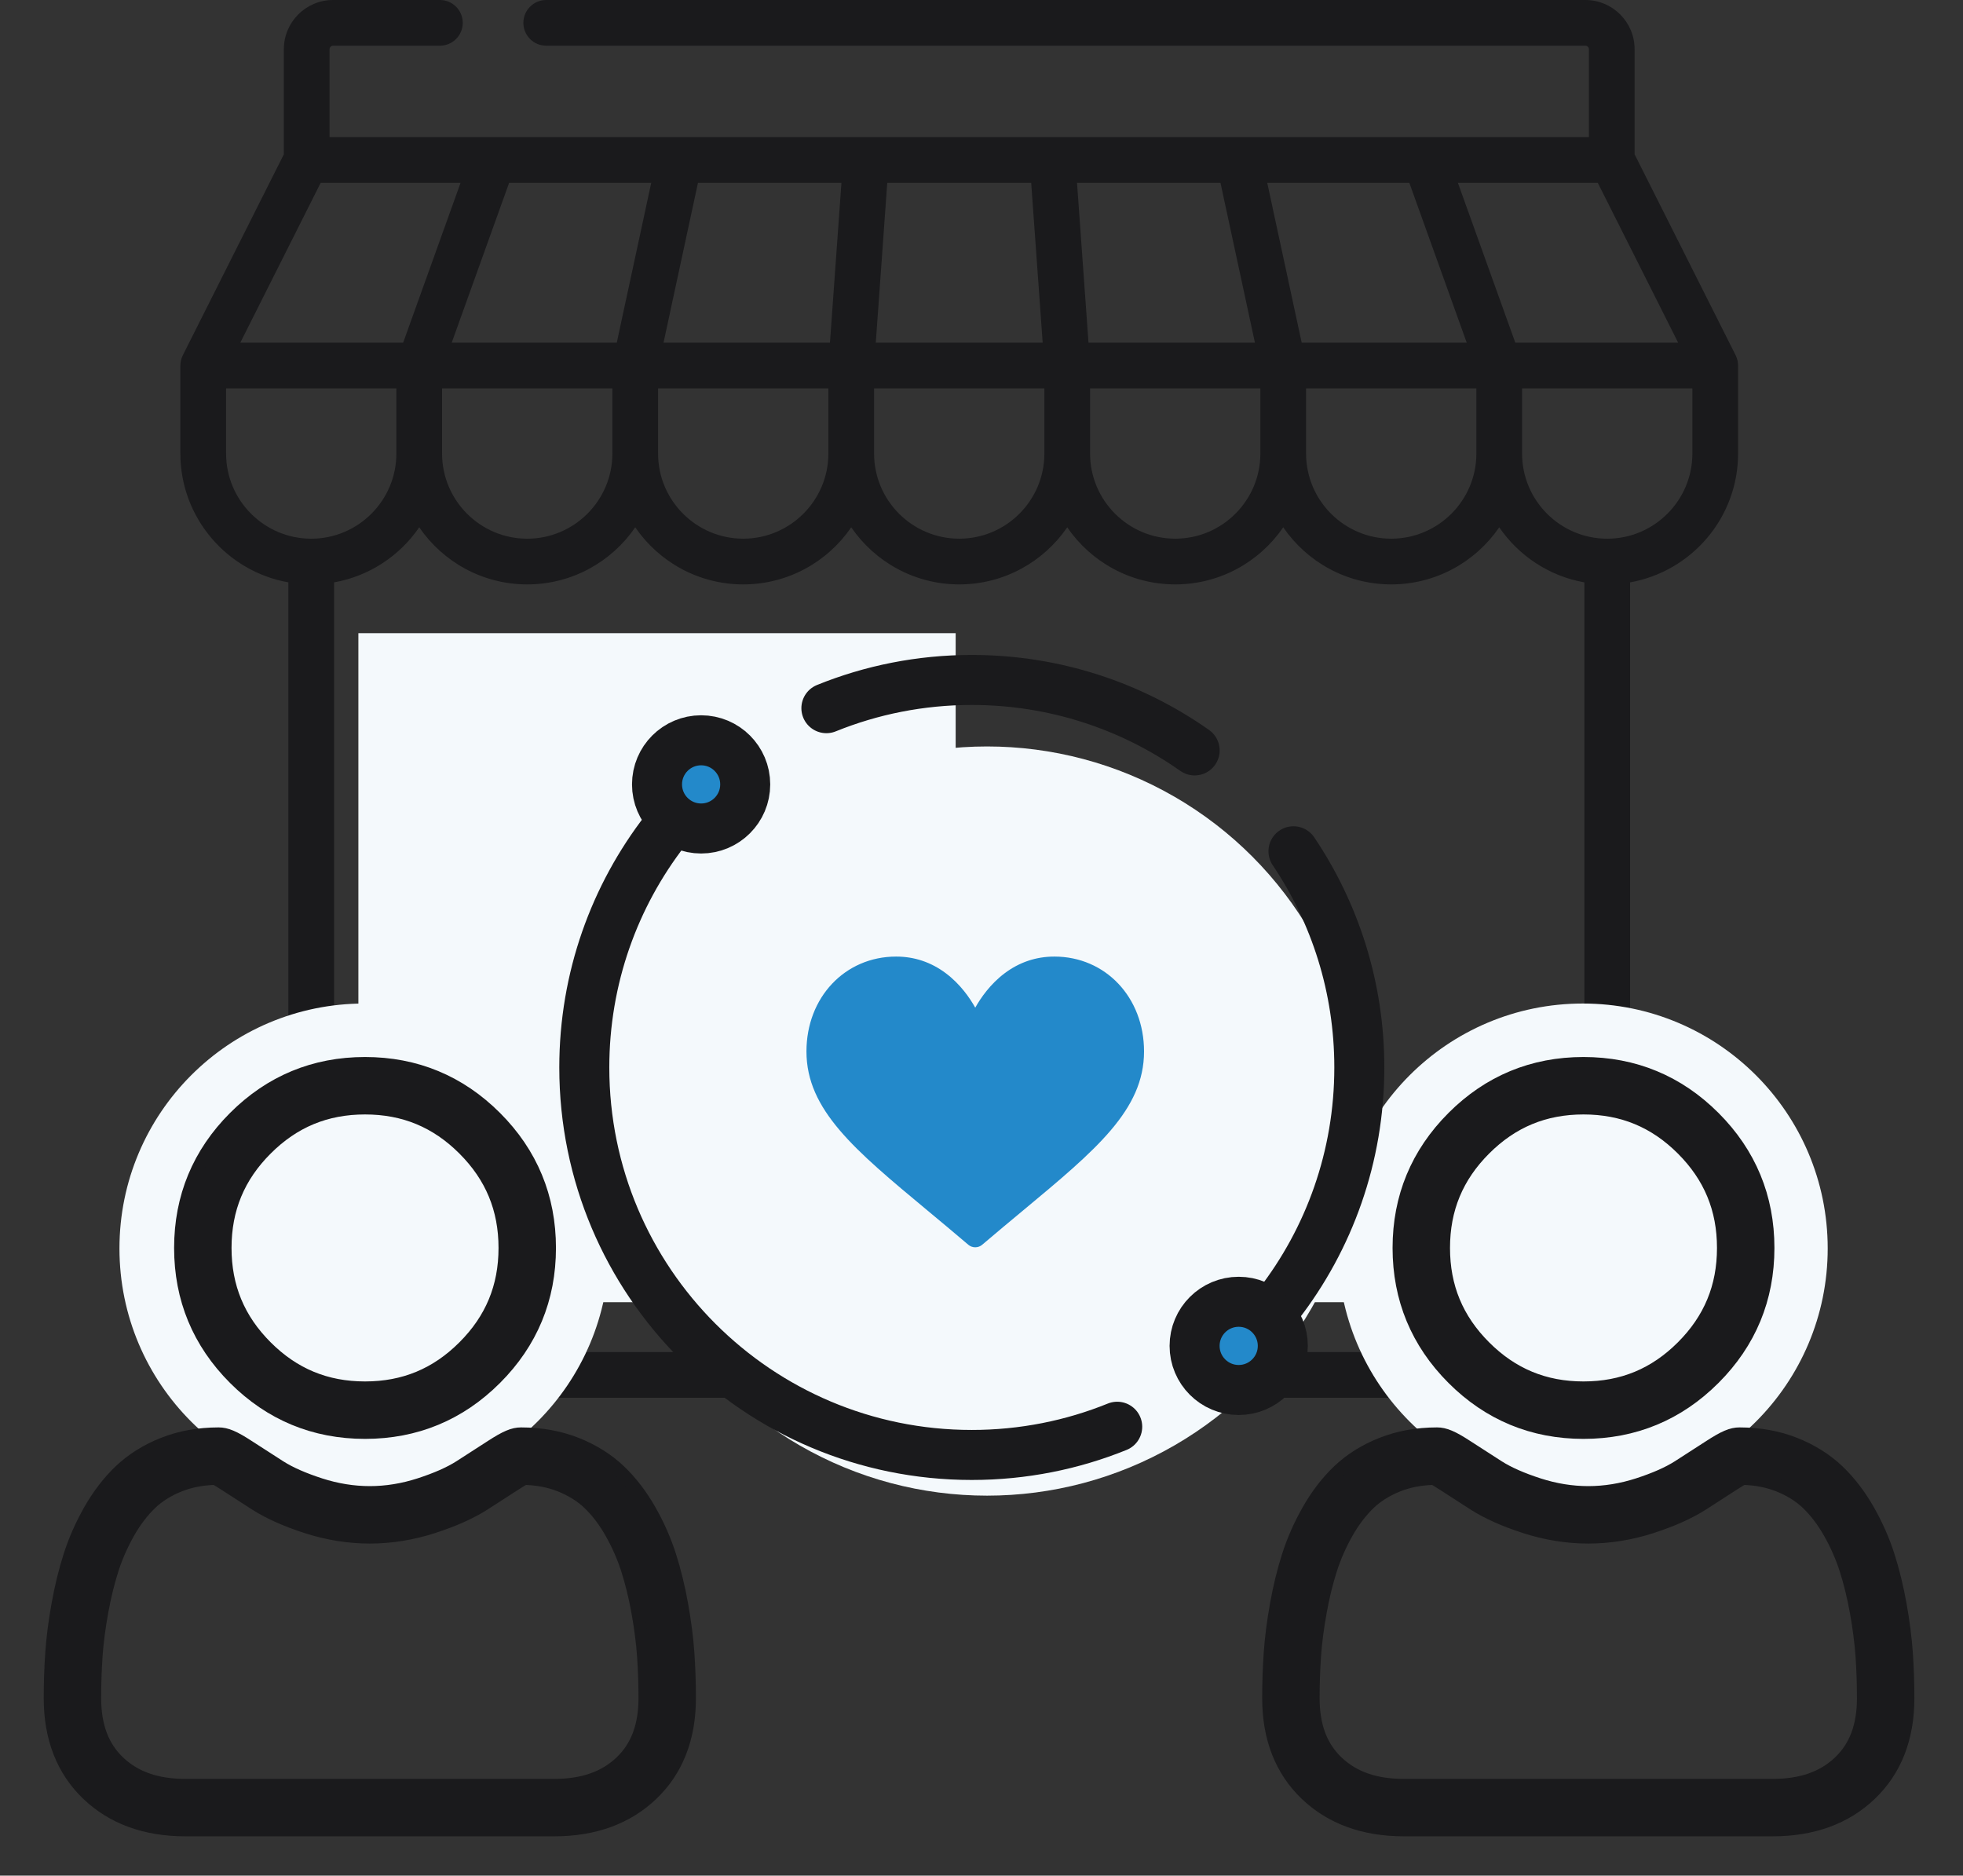
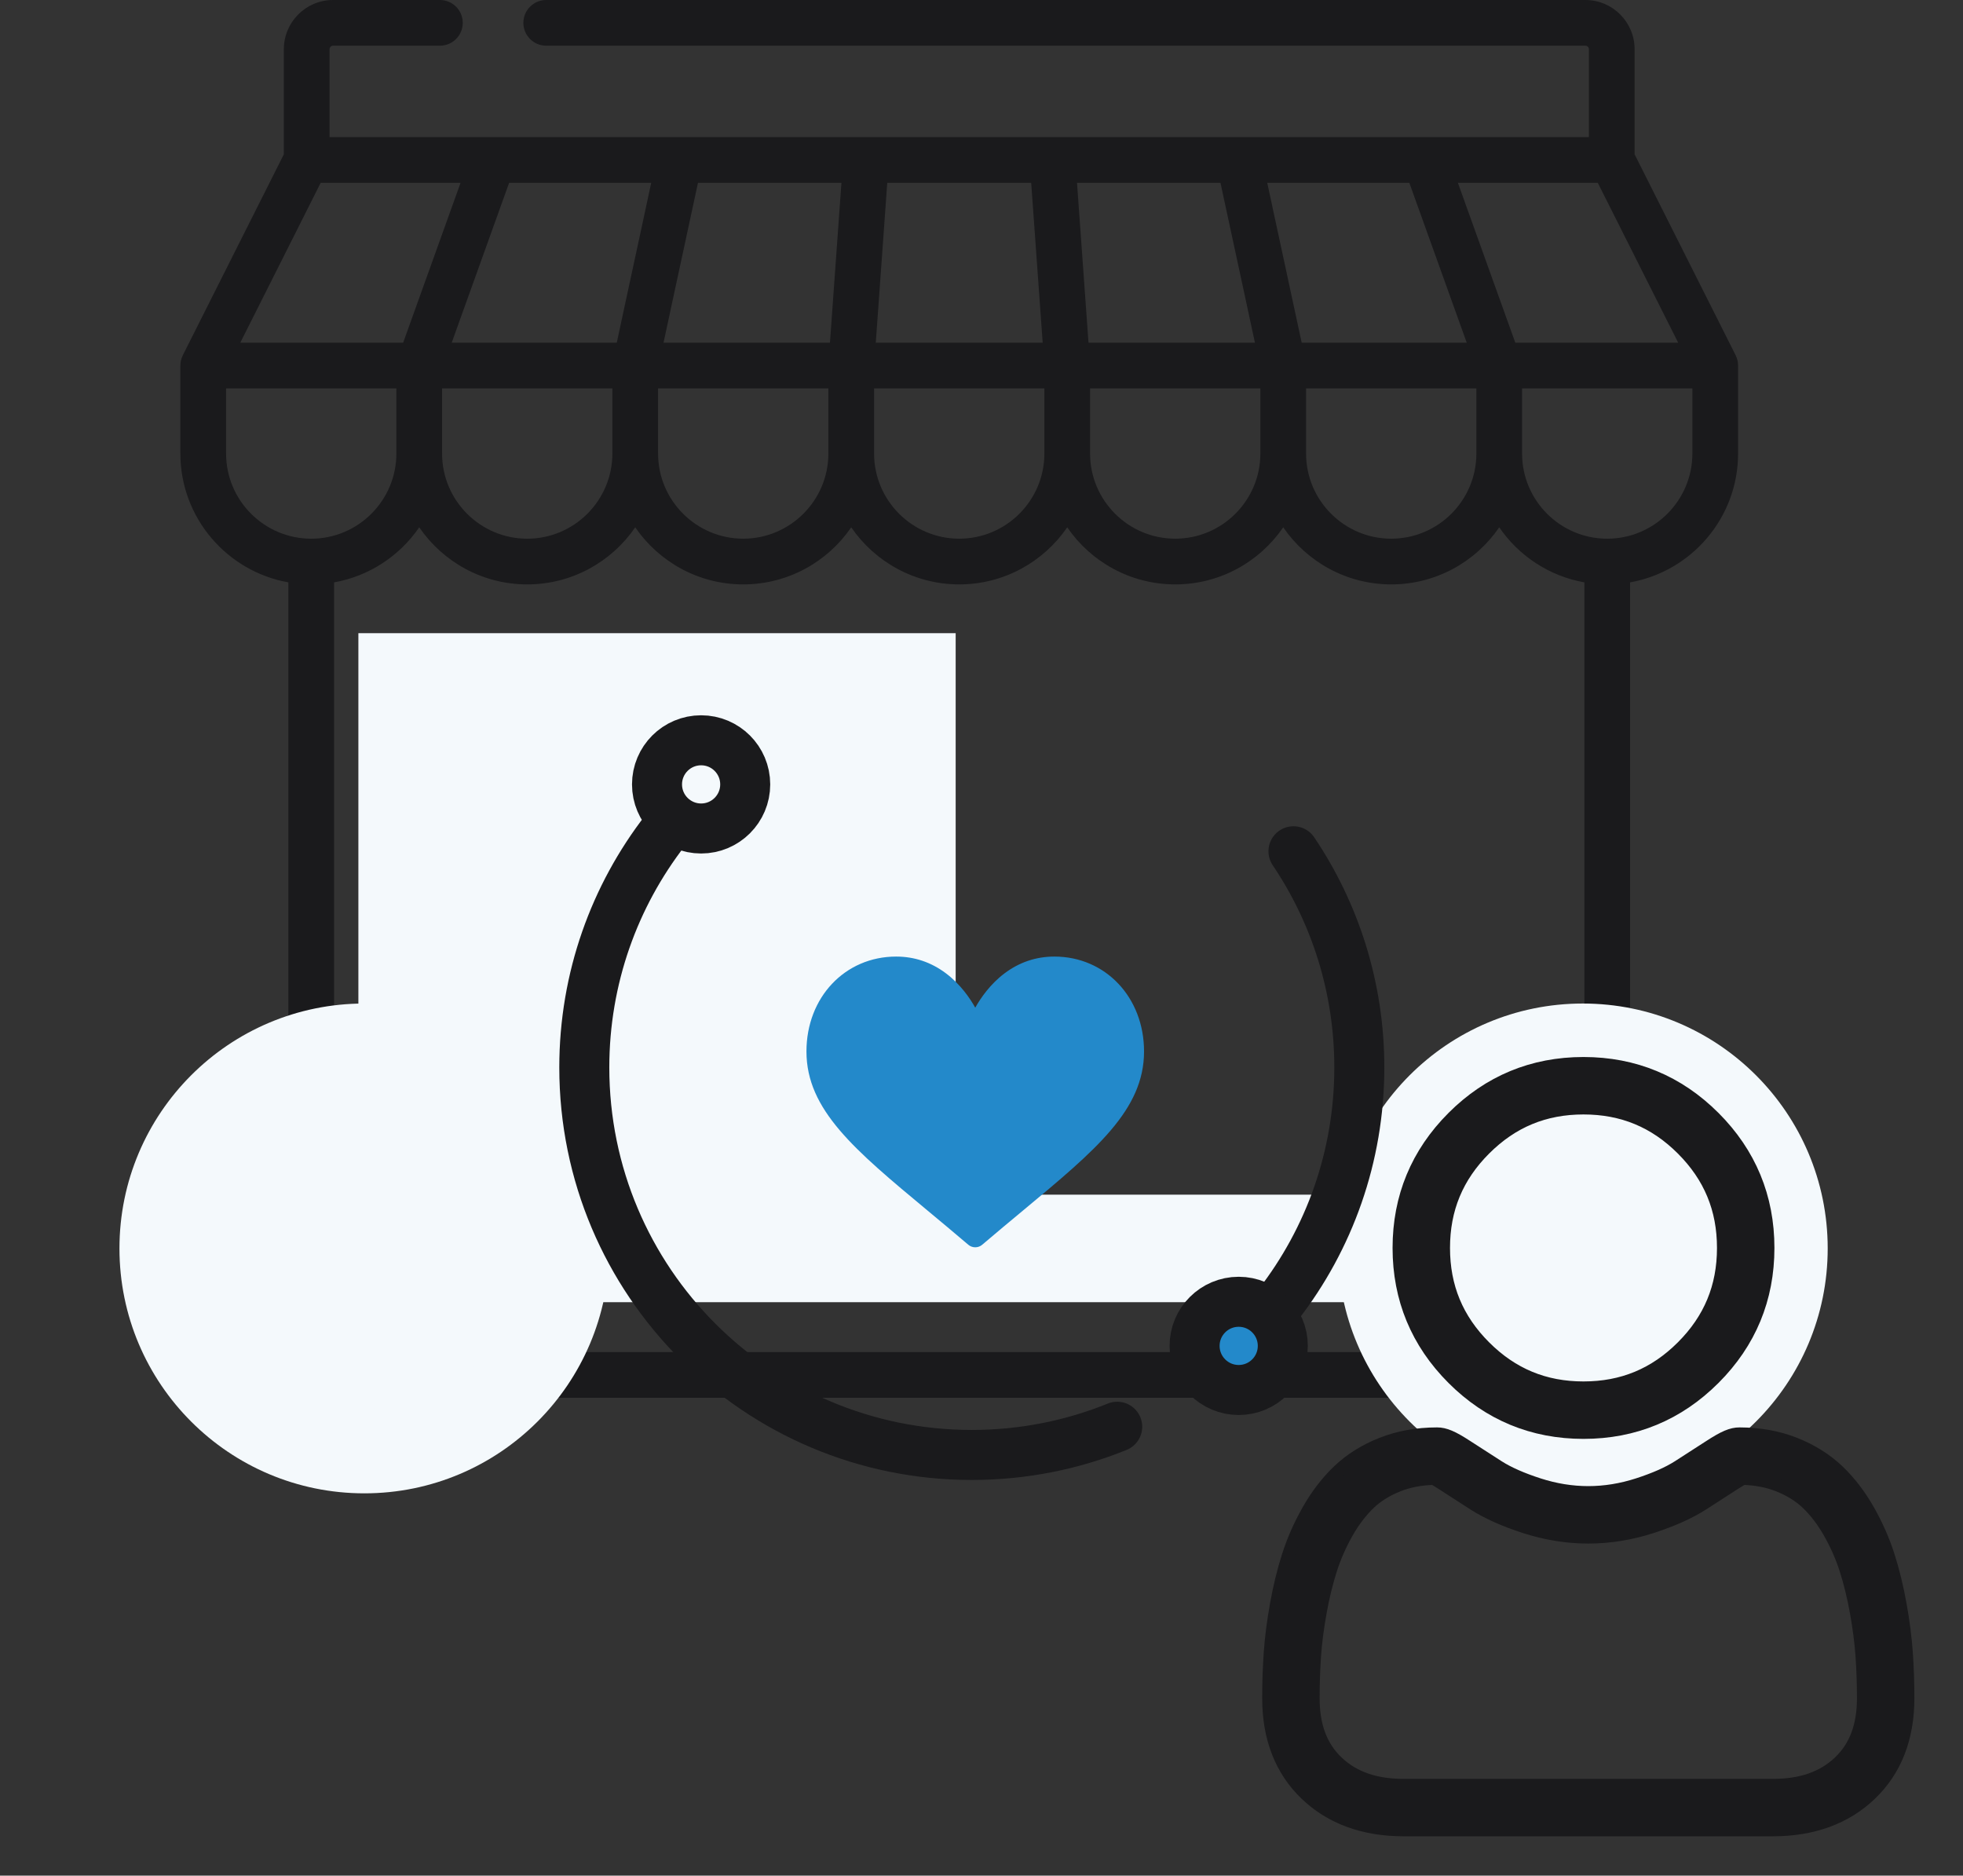
<svg xmlns="http://www.w3.org/2000/svg" width="157" height="150" viewBox="0 0 157 150" fill="none">
  <rect x="0" y="0" width="157" height="150" fill="#333333" stroke="none" />
  <path d="M133.333 97.283H130.374V46.573C135.276 45.705 139.011 41.417 139.011 36.27V29.233C139.011 29.197 139.008 29.162 139.006 29.127C139.005 29.107 139.005 29.087 139.003 29.068C138.997 28.996 138.987 28.925 138.972 28.855C138.971 28.851 138.97 28.847 138.969 28.843C138.954 28.777 138.936 28.712 138.914 28.648C138.909 28.633 138.902 28.616 138.897 28.601C138.876 28.546 138.854 28.493 138.829 28.441C138.824 28.431 138.821 28.421 138.817 28.412L130.735 12.341V3.934C130.735 1.765 128.97 0 126.801 0H43.687C42.678 0 41.859 0.818 41.859 1.828C41.859 2.837 42.678 3.655 43.687 3.655H126.801C126.954 3.655 127.08 3.781 127.08 3.934V10.964H26.358V3.934C26.358 3.781 26.483 3.655 26.637 3.655H35.183C36.192 3.655 37.011 2.837 37.011 1.828C37.011 0.818 36.192 0 35.183 0H26.637C24.467 0 22.702 1.765 22.702 3.934V12.341L14.621 28.412C14.616 28.422 14.613 28.432 14.609 28.441C14.584 28.493 14.561 28.546 14.541 28.601C14.535 28.617 14.529 28.633 14.524 28.648C14.502 28.712 14.483 28.777 14.469 28.843C14.468 28.847 14.467 28.851 14.466 28.855C14.451 28.925 14.441 28.996 14.435 29.068C14.433 29.087 14.433 29.107 14.432 29.127C14.43 29.162 14.426 29.197 14.426 29.233V36.27C14.426 41.417 18.162 45.705 23.064 46.573V97.283H20.105C16.922 97.283 14.332 99.873 14.332 103.056V108.837C14.332 110.462 15.654 111.783 17.278 111.783H136.159C137.784 111.783 139.105 110.462 139.105 108.837V103.056C139.105 99.873 136.516 97.283 133.333 97.283ZM135.356 36.27C135.356 40.026 132.301 43.081 128.546 43.081C124.79 43.081 121.735 40.026 121.735 36.27V31.061H135.356V36.27ZM127.789 14.619L134.219 27.405H121.193L116.601 14.619H127.789ZM112.717 14.619L117.309 27.405H104.108L101.353 14.619H112.717ZM118.08 31.061V36.27C118.08 40.025 115.025 43.08 111.27 43.08C107.515 43.08 104.46 40.025 104.46 36.27V31.061H118.08ZM97.613 14.619L100.369 27.405H87.058L86.139 14.619H97.613ZM100.804 31.061V36.27C100.804 40.025 97.749 43.08 93.995 43.08C90.24 43.08 87.184 40.025 87.184 36.27V31.061H100.804ZM70.963 14.619H82.474L83.393 27.405H70.045L70.963 14.619ZM69.909 31.061H83.529V36.27C83.529 40.025 80.474 43.08 76.719 43.08C72.964 43.08 69.909 40.025 69.909 36.27V31.061ZM76.719 46.736C80.302 46.736 83.469 44.925 85.357 42.171C87.244 44.925 90.411 46.736 93.995 46.736C97.578 46.736 100.745 44.925 102.632 42.171C104.519 44.925 107.687 46.736 111.27 46.736C114.853 46.736 118.021 44.925 119.908 42.171C121.467 44.446 123.899 46.074 126.718 46.573V97.283H55.091V56.668C55.091 54.793 53.566 53.268 51.691 53.268H33.384C31.509 53.268 29.984 54.793 29.984 56.668V97.283H26.72V46.573C29.538 46.074 31.971 44.446 33.53 42.171C35.417 44.925 38.584 46.736 42.168 46.736C45.751 46.736 48.918 44.925 50.806 42.171C52.693 44.925 55.86 46.736 59.443 46.736C63.026 46.736 66.194 44.925 68.081 42.171C69.968 44.925 73.135 46.736 76.719 46.736ZM51.436 56.924V97.283H33.639V56.924H51.436ZM35.357 36.27V31.061H48.978V36.27C48.978 40.026 45.923 43.081 42.167 43.081C38.412 43.081 35.357 40.025 35.357 36.27ZM55.824 14.619H67.298L66.38 27.405H53.069L55.824 14.619ZM52.633 31.061H66.253V36.27C66.253 40.025 63.198 43.08 59.443 43.08C55.688 43.08 52.633 40.025 52.633 36.27V31.061ZM52.085 14.619L49.329 27.405H36.128L40.72 14.619H52.085ZM25.648 14.619H36.836L32.244 27.405H19.219L25.648 14.619ZM18.082 36.27V31.061H31.702V36.27C31.702 40.026 28.647 43.081 24.892 43.081C21.137 43.081 18.082 40.025 18.082 36.27ZM17.988 108.128V103.056C17.988 101.889 18.937 100.939 20.105 100.939H133.333C134.5 100.939 135.45 101.889 135.45 103.056V108.128H17.988Z" fill="#1A1A1C" />
  <rect x="28.663" y="50.637" width="47.771" height="46.815" fill="#F4F9FC" />
  <ellipse cx="29.14" cy="99.841" rx="19.586" ry="19.586" fill="#F4F9FC" />
  <rect x="45.86" y="95.541" width="63.058" height="8.599" fill="#F4F9FC" />
  <ellipse cx="126.593" cy="99.841" rx="19.586" ry="19.586" fill="#F4F9FC" />
  <ellipse cx="29.024" cy="99.461" rx="13.227" ry="13.227" fill="#F4F9FC" />
-   <path d="M29.195 114.572C33.254 114.572 36.767 113.116 39.639 110.244C42.51 107.373 43.966 103.86 43.966 99.801C43.966 95.744 42.51 92.23 39.638 89.358C36.767 86.487 33.253 85.032 29.195 85.032C25.137 85.032 21.623 86.487 18.752 89.359C15.881 92.23 14.425 95.743 14.425 99.801C14.425 103.86 15.881 107.374 18.752 110.245C21.624 113.116 25.138 114.572 29.195 114.572ZM21.294 91.9C23.497 89.696 26.081 88.626 29.195 88.626C32.309 88.626 34.894 89.696 37.097 91.9C39.301 94.103 40.372 96.688 40.372 99.801C40.372 102.915 39.301 105.5 37.097 107.703C34.894 109.907 32.309 110.978 29.195 110.978C26.082 110.978 23.498 109.907 21.294 107.703C19.09 105.5 18.018 102.915 18.018 99.801C18.018 96.688 19.09 94.103 21.294 91.9Z" fill="#1A1A1C" stroke="#1A1A1C" />
-   <path d="M55.036 132.187C54.953 130.992 54.785 129.688 54.539 128.312C54.29 126.925 53.969 125.614 53.586 124.416C53.189 123.177 52.651 121.955 51.984 120.783C51.293 119.566 50.481 118.507 49.569 117.635C48.616 116.723 47.449 115.99 46.1 115.455C44.755 114.924 43.265 114.654 41.671 114.654C41.045 114.654 40.44 114.911 39.271 115.672C38.551 116.141 37.709 116.684 36.77 117.284C35.967 117.796 34.878 118.276 33.534 118.71C32.223 119.134 30.891 119.349 29.576 119.349C28.263 119.349 26.931 119.134 25.619 118.71C24.276 118.276 23.187 117.797 22.386 117.285C21.455 116.69 20.613 116.147 19.882 115.672C18.714 114.91 18.109 114.654 17.483 114.654C15.888 114.654 14.399 114.924 13.054 115.456C11.706 115.99 10.539 116.723 9.585 117.636C8.673 118.508 7.861 119.567 7.171 120.783C6.505 121.955 5.966 123.177 5.569 124.416C5.186 125.615 4.865 126.925 4.617 128.312C4.369 129.686 4.202 130.99 4.12 132.188C4.038 133.359 3.997 134.578 3.997 135.809C3.997 139.01 5.015 141.602 7.021 143.513C9.003 145.399 11.625 146.355 14.815 146.355H44.342C47.531 146.355 50.153 145.399 52.135 143.513C54.142 141.603 55.16 139.011 55.16 135.809C55.159 134.573 55.118 133.354 55.036 132.187ZM49.657 140.909C48.348 142.156 46.609 142.762 44.342 142.762H14.815C12.547 142.762 10.808 142.156 9.499 140.91C8.215 139.687 7.591 138.018 7.591 135.809C7.591 134.66 7.629 133.526 7.704 132.436C7.778 131.368 7.929 130.194 8.154 128.947C8.375 127.715 8.657 126.559 8.992 125.512C9.313 124.509 9.751 123.515 10.295 122.558C10.814 121.645 11.411 120.863 12.07 120.232C12.686 119.642 13.462 119.159 14.377 118.797C15.224 118.462 16.175 118.279 17.208 118.251C17.334 118.318 17.558 118.446 17.921 118.682C18.659 119.164 19.511 119.713 20.452 120.314C21.513 120.991 22.881 121.602 24.514 122.129C26.184 122.669 27.887 122.943 29.577 122.943C31.267 122.943 32.971 122.669 34.64 122.129C36.274 121.601 37.641 120.991 38.704 120.313C39.667 119.698 40.495 119.164 41.233 118.682C41.596 118.446 41.821 118.318 41.946 118.251C42.979 118.279 43.931 118.462 44.777 118.797C45.692 119.159 46.469 119.642 47.085 120.232C47.744 120.862 48.341 121.645 48.859 122.558C49.404 123.515 49.842 124.509 50.163 125.512C50.499 126.56 50.781 127.715 51.002 128.946C51.225 130.196 51.377 131.37 51.451 132.437V132.438C51.527 133.523 51.566 134.657 51.566 135.809C51.566 138.019 50.941 139.687 49.657 140.909Z" fill="#1A1A1C" stroke="#1A1A1C" />
  <ellipse cx="126.477" cy="99.461" rx="13.227" ry="13.227" fill="#F4F9FC" stroke="#1A1A1C" />
  <path d="M126.647 114.572C130.706 114.572 134.219 113.116 137.091 110.244C139.962 107.373 141.418 103.86 141.418 99.801C141.418 95.744 139.962 92.23 137.091 89.358C134.219 86.487 130.705 85.032 126.647 85.032C122.589 85.032 119.075 86.487 116.204 89.359C113.333 92.23 111.877 95.743 111.877 99.801C111.877 103.86 113.333 107.374 116.204 110.245C119.076 113.116 122.59 114.572 126.647 114.572ZM118.746 91.9C120.949 89.696 123.533 88.626 126.647 88.626C129.761 88.626 132.346 89.696 134.55 91.9C136.753 94.103 137.824 96.688 137.824 99.801C137.824 102.915 136.753 105.5 134.55 107.703C132.346 109.907 129.761 110.978 126.647 110.978C123.534 110.978 120.95 109.907 118.746 107.703C116.542 105.5 115.471 102.915 115.471 99.801C115.471 96.688 116.542 94.103 118.746 91.9Z" fill="#1A1A1C" stroke="#1A1A1C" />
  <path d="M152.488 132.187C152.405 130.992 152.238 129.688 151.991 128.312C151.742 126.925 151.422 125.614 151.038 124.416C150.641 123.177 150.103 121.955 149.436 120.783C148.745 119.566 147.933 118.507 147.021 117.635C146.068 116.723 144.901 115.99 143.552 115.455C142.208 114.924 140.717 114.654 139.123 114.654C138.497 114.654 137.892 114.911 136.723 115.672C136.003 116.141 135.162 116.684 134.222 117.284C133.419 117.796 132.33 118.276 130.986 118.71C129.675 119.134 128.343 119.349 127.029 119.349C125.715 119.349 124.383 119.134 123.071 118.71C121.728 118.276 120.64 117.797 119.838 117.285C118.907 116.69 118.065 116.147 117.335 115.672C116.166 114.91 115.561 114.654 114.935 114.654C113.34 114.654 111.851 114.924 110.507 115.456C109.158 115.99 107.991 116.723 107.037 117.636C106.126 118.508 105.313 119.567 104.623 120.783C103.957 121.955 103.418 123.177 103.021 124.416C102.638 125.615 102.318 126.925 102.069 128.312C101.822 129.686 101.655 130.99 101.572 132.188C101.49 133.359 101.449 134.578 101.449 135.809C101.449 139.01 102.467 141.602 104.473 143.513C106.455 145.399 109.077 146.355 112.267 146.355H141.794C144.983 146.355 147.605 145.399 149.587 143.513C151.594 141.603 152.612 139.011 152.612 135.809C152.611 134.573 152.57 133.354 152.488 132.187ZM147.109 140.909C145.8 142.156 144.061 142.762 141.794 142.762H112.267C109.999 142.762 108.26 142.156 106.951 140.91C105.667 139.687 105.043 138.018 105.043 135.809C105.043 134.66 105.081 133.526 105.157 132.436C105.23 131.368 105.382 130.194 105.606 128.947C105.827 127.715 106.109 126.559 106.444 125.512C106.765 124.509 107.203 123.515 107.747 122.558C108.266 121.645 108.863 120.863 109.522 120.232C110.138 119.642 110.915 119.159 111.83 118.797C112.676 118.462 113.627 118.279 114.66 118.251C114.786 118.318 115.01 118.446 115.373 118.682C116.112 119.164 116.963 119.713 117.904 120.314C118.966 120.991 120.333 121.602 121.966 122.129C123.636 122.669 125.339 122.943 127.029 122.943C128.72 122.943 130.423 122.669 132.092 122.129C133.727 121.601 135.093 120.991 136.156 120.313C137.119 119.698 137.947 119.164 138.685 118.682C139.049 118.446 139.273 118.318 139.398 118.251C140.432 118.279 141.383 118.462 142.229 118.797C143.144 119.159 143.921 119.642 144.537 120.232C145.196 120.862 145.793 121.645 146.312 122.558C146.856 123.515 147.295 124.509 147.616 125.512C147.951 126.56 148.233 127.715 148.454 128.946C148.678 130.196 148.829 131.37 148.903 132.437V132.438C148.979 133.523 149.018 134.657 149.018 135.809C149.018 138.019 148.394 139.687 147.109 140.909Z" fill="#1A1A1C" stroke="#1A1A1C" />
-   <ellipse cx="78.944" cy="89.654" rx="29.958" ry="29.958" fill="#F4F9FC" />
-   <ellipse cx="55.591" cy="63.008" rx="2.516" ry="2.516" fill="#2389CA" />
  <ellipse cx="99.876" cy="107.592" rx="3.101" ry="3.101" fill="#2389CA" />
  <mask id="mask0_76_320" style="mask-type:luminance" maskUnits="userSpaceOnUse" x="40" y="45" width="76" height="75">
    <path d="M42.996 47.771H113.697V117.232H42.996V47.771Z" fill="white" stroke="white" stroke-width="4" />
  </mask>
  <g mask="url(#mask0_76_320)">
-     <path d="M95.548 60.013C90.507 56.462 84.36 54.378 77.725 54.378C73.612 54.378 69.685 55.179 66.094 56.635" stroke="#1A1A1C" stroke-width="4" stroke-miterlimit="10" stroke-linecap="round" stroke-linejoin="round" />
    <path d="M102.243 104.327C106.302 99.087 108.718 92.509 108.718 85.368C108.718 78.966 106.777 73.017 103.451 68.079" stroke="#1A1A1C" stroke-width="4" stroke-miterlimit="10" stroke-linecap="round" stroke-linejoin="round" />
    <path d="M53.207 66.408C49.148 71.648 46.732 78.226 46.732 85.368C46.732 102.483 60.607 116.357 77.722 116.357C81.836 116.357 85.762 115.556 89.354 114.1" stroke="#1A1A1C" stroke-width="4" stroke-miterlimit="10" stroke-linecap="round" stroke-linejoin="round" />
    <path d="M59.602 62.73C59.602 64.678 58.023 66.257 56.075 66.257C54.127 66.257 52.548 64.678 52.548 62.73C52.548 60.782 54.127 59.203 56.075 59.203C58.023 59.203 59.602 60.782 59.602 62.73Z" stroke="#1A1A1C" stroke-width="4" stroke-miterlimit="10" stroke-linecap="round" stroke-linejoin="round" />
    <path d="M95.543 107.634C95.543 105.686 97.122 104.107 99.07 104.107C101.018 104.107 102.598 105.686 102.598 107.634C102.598 109.582 101.018 111.162 99.07 111.162C97.122 111.162 95.543 109.582 95.543 107.634Z" stroke="#1A1A1C" stroke-width="4" stroke-miterlimit="10" stroke-linecap="round" stroke-linejoin="round" />
  </g>
  <g clip-path="url(#clip0_76_320)">
    <path d="M84.328 76.5C82.863 76.5 81.52 76.953 80.336 77.846C79.201 78.703 78.445 79.793 78 80.586C77.555 79.793 76.799 78.703 75.664 77.846C74.481 76.953 73.137 76.5 71.672 76.5C67.583 76.5 64.5 79.762 64.5 84.088C64.5 88.761 68.347 91.958 74.17 96.799C75.159 97.621 76.28 98.553 77.445 99.546C77.598 99.678 77.795 99.75 78 99.75C78.205 99.75 78.402 99.678 78.555 99.546C79.72 98.553 80.841 97.621 81.831 96.799C87.653 91.959 91.5 88.761 91.5 84.088C91.5 79.762 88.417 76.5 84.328 76.5Z" fill="#2389CA" />
  </g>
  <defs>
    <clipPath id="clip0_76_320">
      <rect width="27" height="23.25" fill="white" transform="translate(64.5 76.5)" />
    </clipPath>
  </defs>
</svg>